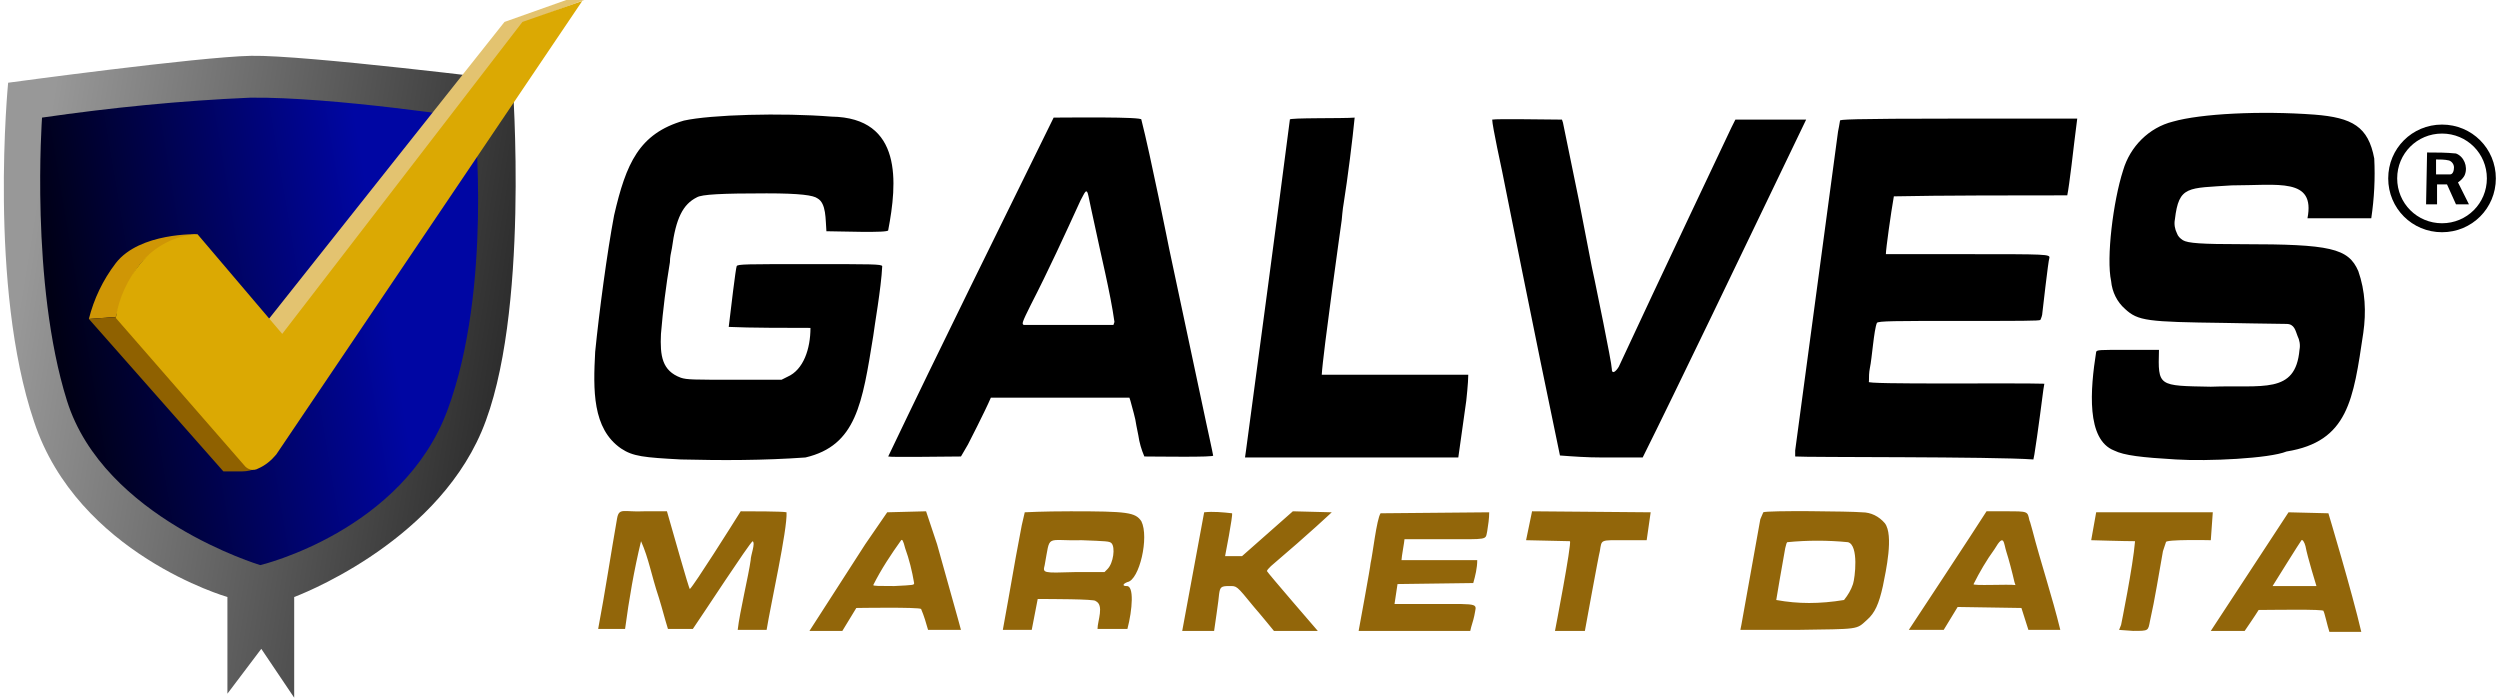
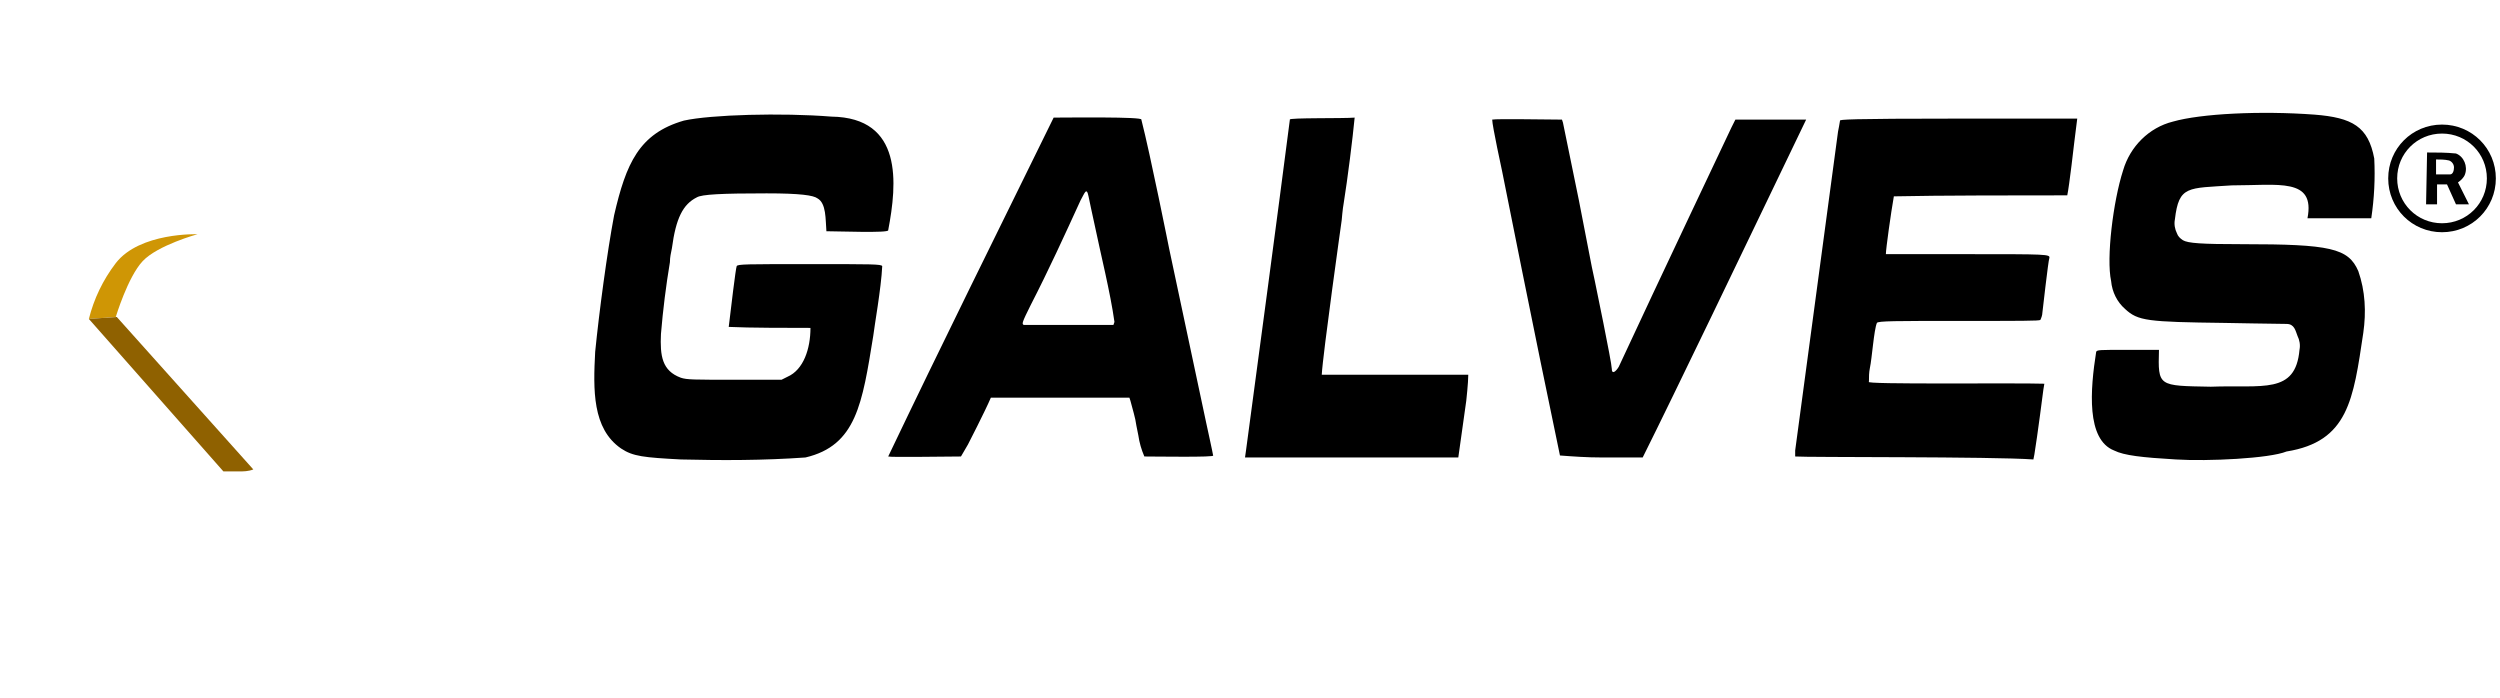
<svg xmlns="http://www.w3.org/2000/svg" width="172" height="48" viewBox="0 0 172 48" fill="none">
-   <path fill-rule="evenodd" clip-rule="evenodd" d="M0.56 5.691C0.56 5.691 13.657 3.909 17.291 3.84C20.926 3.771 35.257 5.554 35.257 5.554C35.257 5.554 36.491 21.806 33.131 29.691C29.771 37.577 20.24 41.074 20.24 41.074V48L17.977 44.64L15.646 47.726V41.074C15.646 41.074 5.36 38.126 2.343 29.006C-0.812 19.68 0.56 5.691 0.56 5.691Z" fill="url(#paint0_linear_723_3969)" />
-   <path fill-rule="evenodd" clip-rule="evenodd" d="M2.892 8.091C7.623 7.406 12.423 6.926 17.223 6.72C22.914 6.651 32.651 8.16 32.651 8.16C32.651 8.16 33.886 19.817 30.8 28.183C27.714 36.549 17.909 38.88 17.909 38.88C17.909 38.88 7.143 35.657 4.606 27.566C2.069 19.474 2.892 8.091 2.892 8.091Z" fill="url(#paint1_linear_723_3969)" />
  <path fill-rule="evenodd" clip-rule="evenodd" d="M6.114 21.943L7.966 21.806C7.966 21.806 8.789 19.063 9.817 17.966C10.846 16.869 13.588 16.114 13.588 16.114C13.588 16.114 9.611 15.977 7.966 18.103C7.074 19.269 6.457 20.572 6.114 21.943Z" fill="#CF9605" />
  <path fill-rule="evenodd" clip-rule="evenodd" d="M15.371 32.434L6.114 21.943L8.034 21.806L17.428 32.297C17.086 32.434 16.743 32.434 16.4 32.434H15.371Z" fill="#8F6100" />
-   <path fill-rule="evenodd" clip-rule="evenodd" d="M38.96 0L34.709 1.509L18.389 22.08L19.486 23.109L36.149 1.509L40.194 0H38.96Z" fill="#E3C370" />
-   <path fill-rule="evenodd" clip-rule="evenodd" d="M7.966 21.874L16.811 32.023C17.017 32.297 17.429 32.434 17.771 32.229C18.252 32.023 18.663 31.68 19.006 31.269L40.057 0.069L35.943 1.509L19.417 22.971L13.589 16.114C12.08 16.183 10.64 16.937 9.68 18.103C8.789 19.2 8.172 20.503 7.966 21.874Z" fill="#DBA903" />
  <path fill-rule="evenodd" clip-rule="evenodd" d="M168.011 15.36C169.726 15.36 171.097 13.989 171.097 12.274C171.097 10.56 169.726 9.189 168.011 9.189C166.297 9.189 164.926 10.56 164.926 12.274C164.926 13.989 166.297 15.36 168.011 15.36ZM168.011 15.977C170.069 15.977 171.714 14.331 171.714 12.274C171.714 10.217 170.069 8.571 168.011 8.571C165.954 8.571 164.309 10.217 164.309 12.274C164.309 14.331 165.954 15.977 168.011 15.977ZM166.983 10.491C167.669 10.491 168.286 10.491 168.971 10.56C169.52 10.766 169.794 11.451 169.589 12C169.52 12.206 169.314 12.411 169.109 12.549L169.863 14.057H168.971L168.354 12.686H167.669V14.057H166.914L166.983 10.491ZM168.56 12C168.766 12 168.834 11.726 168.834 11.52C168.834 11.314 168.697 11.109 168.491 11.04C168.217 10.971 167.874 10.971 167.6 10.971V12H168.286C168.286 12 168.491 12 168.56 12Z" fill="black" />
  <path d="M46.845 31.611C44.308 31.474 43.554 31.406 42.731 30.857C40.742 29.486 40.811 26.811 40.948 24.206C41.222 21.463 41.771 17.349 42.251 14.811C43.074 11.246 43.965 9.189 47.051 8.297C48.903 7.886 53.771 7.749 57.2 8.023C62.137 8.091 61.725 12.617 61.108 15.84C61.177 16.046 57.611 15.909 56.857 15.909C56.788 15.086 56.857 13.989 56.24 13.646C55.965 13.44 55.074 13.303 52.742 13.303C49.657 13.303 48.285 13.371 47.943 13.577C46.983 14.057 46.502 15.017 46.228 17.074C46.16 17.417 46.091 17.691 46.091 18.034C45.817 19.68 45.611 21.326 45.474 22.971C45.405 24.48 45.542 25.509 46.845 25.989C47.257 26.126 47.737 26.126 50.548 26.126H53.771L54.182 25.92C55.28 25.44 55.76 24 55.76 22.56C54.388 22.56 51.508 22.56 50.137 22.491C50.274 21.326 50.617 18.446 50.685 18.309C50.754 18.171 51.371 18.171 55.691 18.171C60.011 18.171 60.628 18.171 60.697 18.309C60.628 19.817 60.148 22.491 60.08 23.109C59.325 27.771 58.914 30.651 55.417 31.474C52.537 31.68 49.657 31.68 46.845 31.611ZM149.703 31.611C147.371 31.474 146.137 31.337 145.451 30.994C143.531 30.24 143.805 26.811 144.217 24.206C144.285 24.069 144.423 24.069 146.411 24.069H148.537C148.468 26.606 148.468 26.537 152.103 26.606C155.668 26.469 157.931 27.154 158.205 24.069C158.274 23.726 158.205 23.383 158.068 23.109C157.931 22.766 157.863 22.286 157.314 22.286C156.765 22.286 153.063 22.217 153.063 22.217C147.714 22.149 147.097 22.08 146.205 21.257C145.657 20.777 145.314 20.091 145.245 19.337C144.903 17.76 145.383 13.851 146.068 11.726C146.548 10.08 147.851 8.777 149.497 8.366C151.417 7.817 155.531 7.611 159.234 7.886C161.84 8.091 162.937 8.709 163.348 10.903C163.417 12.274 163.348 13.646 163.143 15.017H158.754C159.303 12.206 156.765 12.754 153.543 12.754C150.525 12.96 149.908 12.754 149.634 15.086C149.565 15.429 149.634 15.771 149.771 16.046C149.84 16.251 149.977 16.389 150.183 16.526C150.525 16.731 151.417 16.8 154.297 16.8C160.331 16.8 161.565 17.074 162.251 18.651C162.731 20.023 162.8 21.463 162.594 22.903C161.908 27.497 161.565 30.377 157.314 31.063C156.148 31.543 151.897 31.749 149.703 31.611ZM61.108 31.406C64.743 23.794 68.651 15.909 72.491 8.091C73.451 8.091 78.662 8.023 78.525 8.229C79.142 10.629 80.445 17.143 80.445 17.143L82.983 29.074C82.983 29.074 83.463 31.269 83.463 31.337C83.668 31.474 79.417 31.406 78.731 31.406C78.525 30.926 78.388 30.446 78.32 29.966L78.183 29.28C78.114 28.731 77.908 28.114 77.771 27.566L77.703 27.36H68.171C67.76 28.32 66.594 30.583 66.594 30.583L66.114 31.406C65.154 31.406 61.245 31.474 61.108 31.406ZM76.674 22.149C76.4 20.16 75.714 17.417 75.302 15.429C75.097 14.469 75.028 14.194 74.891 13.509C74.754 12.823 74.617 13.303 74.343 13.783C73.245 16.183 72.148 18.583 70.914 20.983C70.297 22.217 70.297 22.286 70.434 22.354H76.605L76.674 22.149ZM85.725 30.994C86.617 24.343 87.851 15.154 88.743 8.229C88.605 8.091 92.445 8.16 93.2 8.091C93.062 9.531 92.72 12.274 92.445 13.989C92.377 14.331 92.308 15.154 92.308 15.154C92.308 15.154 91.005 24.411 90.937 25.783H101.017C101.017 26.331 100.88 27.566 100.88 27.566L100.331 31.474H85.657L85.725 30.994ZM107.325 31.337C105.611 23.177 103.348 11.794 103.348 11.794C103.348 11.794 102.663 8.64 102.663 8.229C102.937 8.16 106.571 8.229 107.463 8.229L107.531 8.434C107.6 8.777 108.628 13.783 108.628 13.783L109.52 18.377L109.725 19.337C109.725 19.337 110.891 24.96 110.891 25.371C110.891 25.783 111.165 25.577 111.371 25.234C114.045 19.474 119.12 8.777 119.12 8.777L119.394 8.229H124.263L120.834 15.36C120.834 15.36 115.143 27.223 113.017 31.474H110.205C109.177 31.474 108.217 31.406 107.325 31.337ZM123.508 31.406V30.994L126.457 9.051C126.457 9.051 126.594 8.366 126.594 8.297C126.594 8.229 127.074 8.16 134.754 8.16H142.914L142.845 8.709L142.708 9.806C142.708 9.806 142.365 12.823 142.228 13.44C139.28 13.44 133.245 13.44 130.297 13.509C130.091 14.674 129.748 17.143 129.748 17.486H135.303C140.857 17.486 141.063 17.486 140.994 17.76C140.925 17.897 140.514 21.531 140.514 21.531C140.514 21.669 140.445 21.874 140.377 22.011C140.308 22.08 139.074 22.08 134.754 22.08C130.434 22.08 129.2 22.08 129.131 22.217C128.925 22.697 128.788 24.686 128.651 25.303C128.583 25.646 128.583 25.92 128.583 26.263C128.034 26.469 138.731 26.331 140.651 26.4L140.583 26.811C140.583 26.811 140.171 30.034 139.965 31.269L139.897 31.611C137.085 31.406 124.263 31.474 123.508 31.406Z" fill="black" />
-   <path d="M41.154 43.269C41.634 40.731 42.046 37.989 42.457 35.657C42.594 34.903 42.937 35.246 44.309 35.177H45.886C46.229 36.343 47.394 40.526 47.463 40.526C47.806 40.183 50.274 36.274 50.96 35.177C51.577 35.177 53.909 35.177 54.114 35.246C54.183 36.411 53.017 41.623 52.743 43.337H50.754C50.891 42.103 51.509 39.566 51.646 38.537C51.646 38.194 51.989 37.371 51.783 37.234C51.509 37.44 48.423 42.172 47.669 43.269H45.954C45.68 42.377 45.611 42.034 45.337 41.143C44.789 39.497 44.651 38.469 44.103 37.234C43.623 39.223 43.28 41.212 43.006 43.269H41.154ZM55.691 43.406L59.531 37.44L61.04 35.246L63.714 35.177L64.469 37.44L65.909 42.583L66.114 43.337H63.851C63.714 42.857 63.577 42.377 63.371 41.897C63.234 41.76 58.914 41.829 58.914 41.829L57.954 43.406H55.691ZM62.891 40.114C62.754 39.291 62.549 38.469 62.274 37.714C62.137 37.166 62.069 37.097 62 37.166C61.314 38.126 60.629 39.154 60.08 40.252C60.08 40.32 60.491 40.32 61.52 40.32C62.891 40.252 62.891 40.252 62.891 40.114ZM68.994 43.337C68.994 43.337 69.68 39.566 69.886 38.331C69.954 37.989 70.297 36.137 70.297 36.137L70.503 35.246C70.503 35.246 71.737 35.177 73.657 35.177C77.566 35.177 78.114 35.246 78.526 35.863C79.074 36.96 78.389 39.909 77.566 40.046C77.223 40.183 77.223 40.32 77.497 40.32C78.046 40.252 77.909 41.966 77.566 43.269H75.509C75.509 42.72 75.989 41.623 75.371 41.349C75.371 41.212 72.149 41.212 71.394 41.212L70.983 43.337H68.994ZM76.194 39.154C76.606 38.743 76.743 37.646 76.469 37.371C76.331 37.234 76.126 37.234 74.411 37.166C71.874 37.234 72.286 36.686 71.874 38.88C71.737 39.429 71.737 39.429 73.931 39.36H75.989L76.194 39.154ZM81.337 43.406L82.846 35.246C83.463 35.177 84.149 35.246 84.766 35.314C84.834 35.452 84.286 38.263 84.286 38.263H85.451L88.949 35.177L91.623 35.246C91.623 35.246 90.183 36.617 87.44 38.949C87.303 39.086 87.166 39.223 87.166 39.291C87.166 39.36 90.663 43.406 90.663 43.406H87.646C87.646 43.406 86.754 42.309 86.274 41.76C85.04 40.252 85.109 40.32 84.56 40.32C84.011 40.32 83.943 40.389 83.874 40.869C83.874 41.074 83.531 43.406 83.531 43.406H81.337ZM93.474 43.406C93.474 43.406 94.297 38.949 94.297 38.743C94.434 38.194 94.709 35.726 94.983 35.314L102.457 35.246C102.457 35.657 102.389 36.137 102.32 36.549C102.183 37.166 102.457 37.097 99.371 37.097H96.629C96.629 37.234 96.423 38.331 96.423 38.537H101.634C101.634 39.086 101.497 39.634 101.36 40.114L96.149 40.183C96.08 40.663 96.011 41.074 95.943 41.554H98.754C101.977 41.554 101.566 41.486 101.429 42.377C101.36 42.72 101.223 43.063 101.154 43.406H93.474ZM106.983 43.406C106.983 43.406 108.149 37.371 108.011 37.234L104.994 37.166L105.406 35.177L113.566 35.246L113.291 37.166H111.783C110.069 37.166 110.206 37.097 110.069 37.92C110 38.126 109.04 43.406 109.04 43.406H106.983ZM119.806 42.994L121.109 35.726C121.177 35.589 121.246 35.383 121.314 35.246C121.52 35.109 127.349 35.177 128.103 35.246C128.72 35.246 129.269 35.52 129.68 36C130.297 36.823 129.749 39.291 129.543 40.32C129.269 41.554 128.994 42.172 128.446 42.651C127.691 43.337 127.966 43.269 123.577 43.337H119.737L119.806 42.994ZM126.869 41.28C127.143 40.937 127.349 40.594 127.486 40.183C127.623 39.772 127.897 37.509 127.143 37.303C125.771 37.166 124.331 37.166 122.96 37.303C122.891 37.371 122.891 37.509 122.823 37.714C122.617 38.812 122.206 41.28 122.206 41.28C122.96 41.417 123.714 41.486 124.469 41.486C125.223 41.486 126.046 41.417 126.869 41.28ZM131.326 43.337C131.326 43.337 135.851 36.48 136.674 35.177H138.046C139.554 35.177 139.486 35.177 139.623 35.794C139.691 35.931 139.76 36.274 139.829 36.48C140.377 38.606 141.2 41.074 141.749 43.337H139.554C139.417 42.926 139.074 41.829 139.074 41.829L134.686 41.76L133.726 43.337H131.326ZM138.594 40.046C138.457 39.429 138.183 38.4 138.046 37.989C137.84 37.371 137.909 36.617 137.223 37.783C136.674 38.537 136.194 39.36 135.783 40.183C135.646 40.32 138.183 40.183 138.663 40.252L138.594 40.046ZM145.931 42.994C145.931 42.994 146.754 38.949 146.891 37.234C146.137 37.234 143.874 37.166 143.874 37.166L144.217 35.246H152.24L152.103 37.166C152.103 37.166 148.949 37.097 149.017 37.303C148.949 37.509 148.88 37.714 148.811 37.92C148.537 39.429 148.263 41.212 147.92 42.72C147.783 43.406 147.851 43.406 146.754 43.406L145.794 43.337L145.931 42.994ZM152.103 43.406L157.451 35.246L160.194 35.314C160.194 35.314 161.84 40.8 162.457 43.474H160.263C160.126 43.063 159.92 42.103 159.851 42.034C159.989 41.897 156.149 41.966 155.394 41.966C155.189 42.309 154.434 43.406 154.434 43.406H152.103ZM159.371 40.32C159.371 40.32 158.754 38.331 158.617 37.577C158.549 37.303 158.411 37.097 158.343 37.166C158.274 37.234 156.354 40.32 156.354 40.32H159.371Z" fill="#92660A" />
  <defs>
    <linearGradient id="paint0_linear_723_3969" x1="1.011" y1="22.668" x2="33.849" y2="28.016" gradientUnits="userSpaceOnUse">
      <stop stop-color="#989898" />
      <stop offset="1" stop-color="#2E2E2E" />
    </linearGradient>
    <linearGradient id="paint1_linear_723_3969" x1="26.553" y1="20.779" x2="4.227" y2="24.523" gradientUnits="userSpaceOnUse">
      <stop stop-color="#0006A3" />
      <stop offset="1" stop-color="#000015" />
    </linearGradient>
  </defs>
</svg>